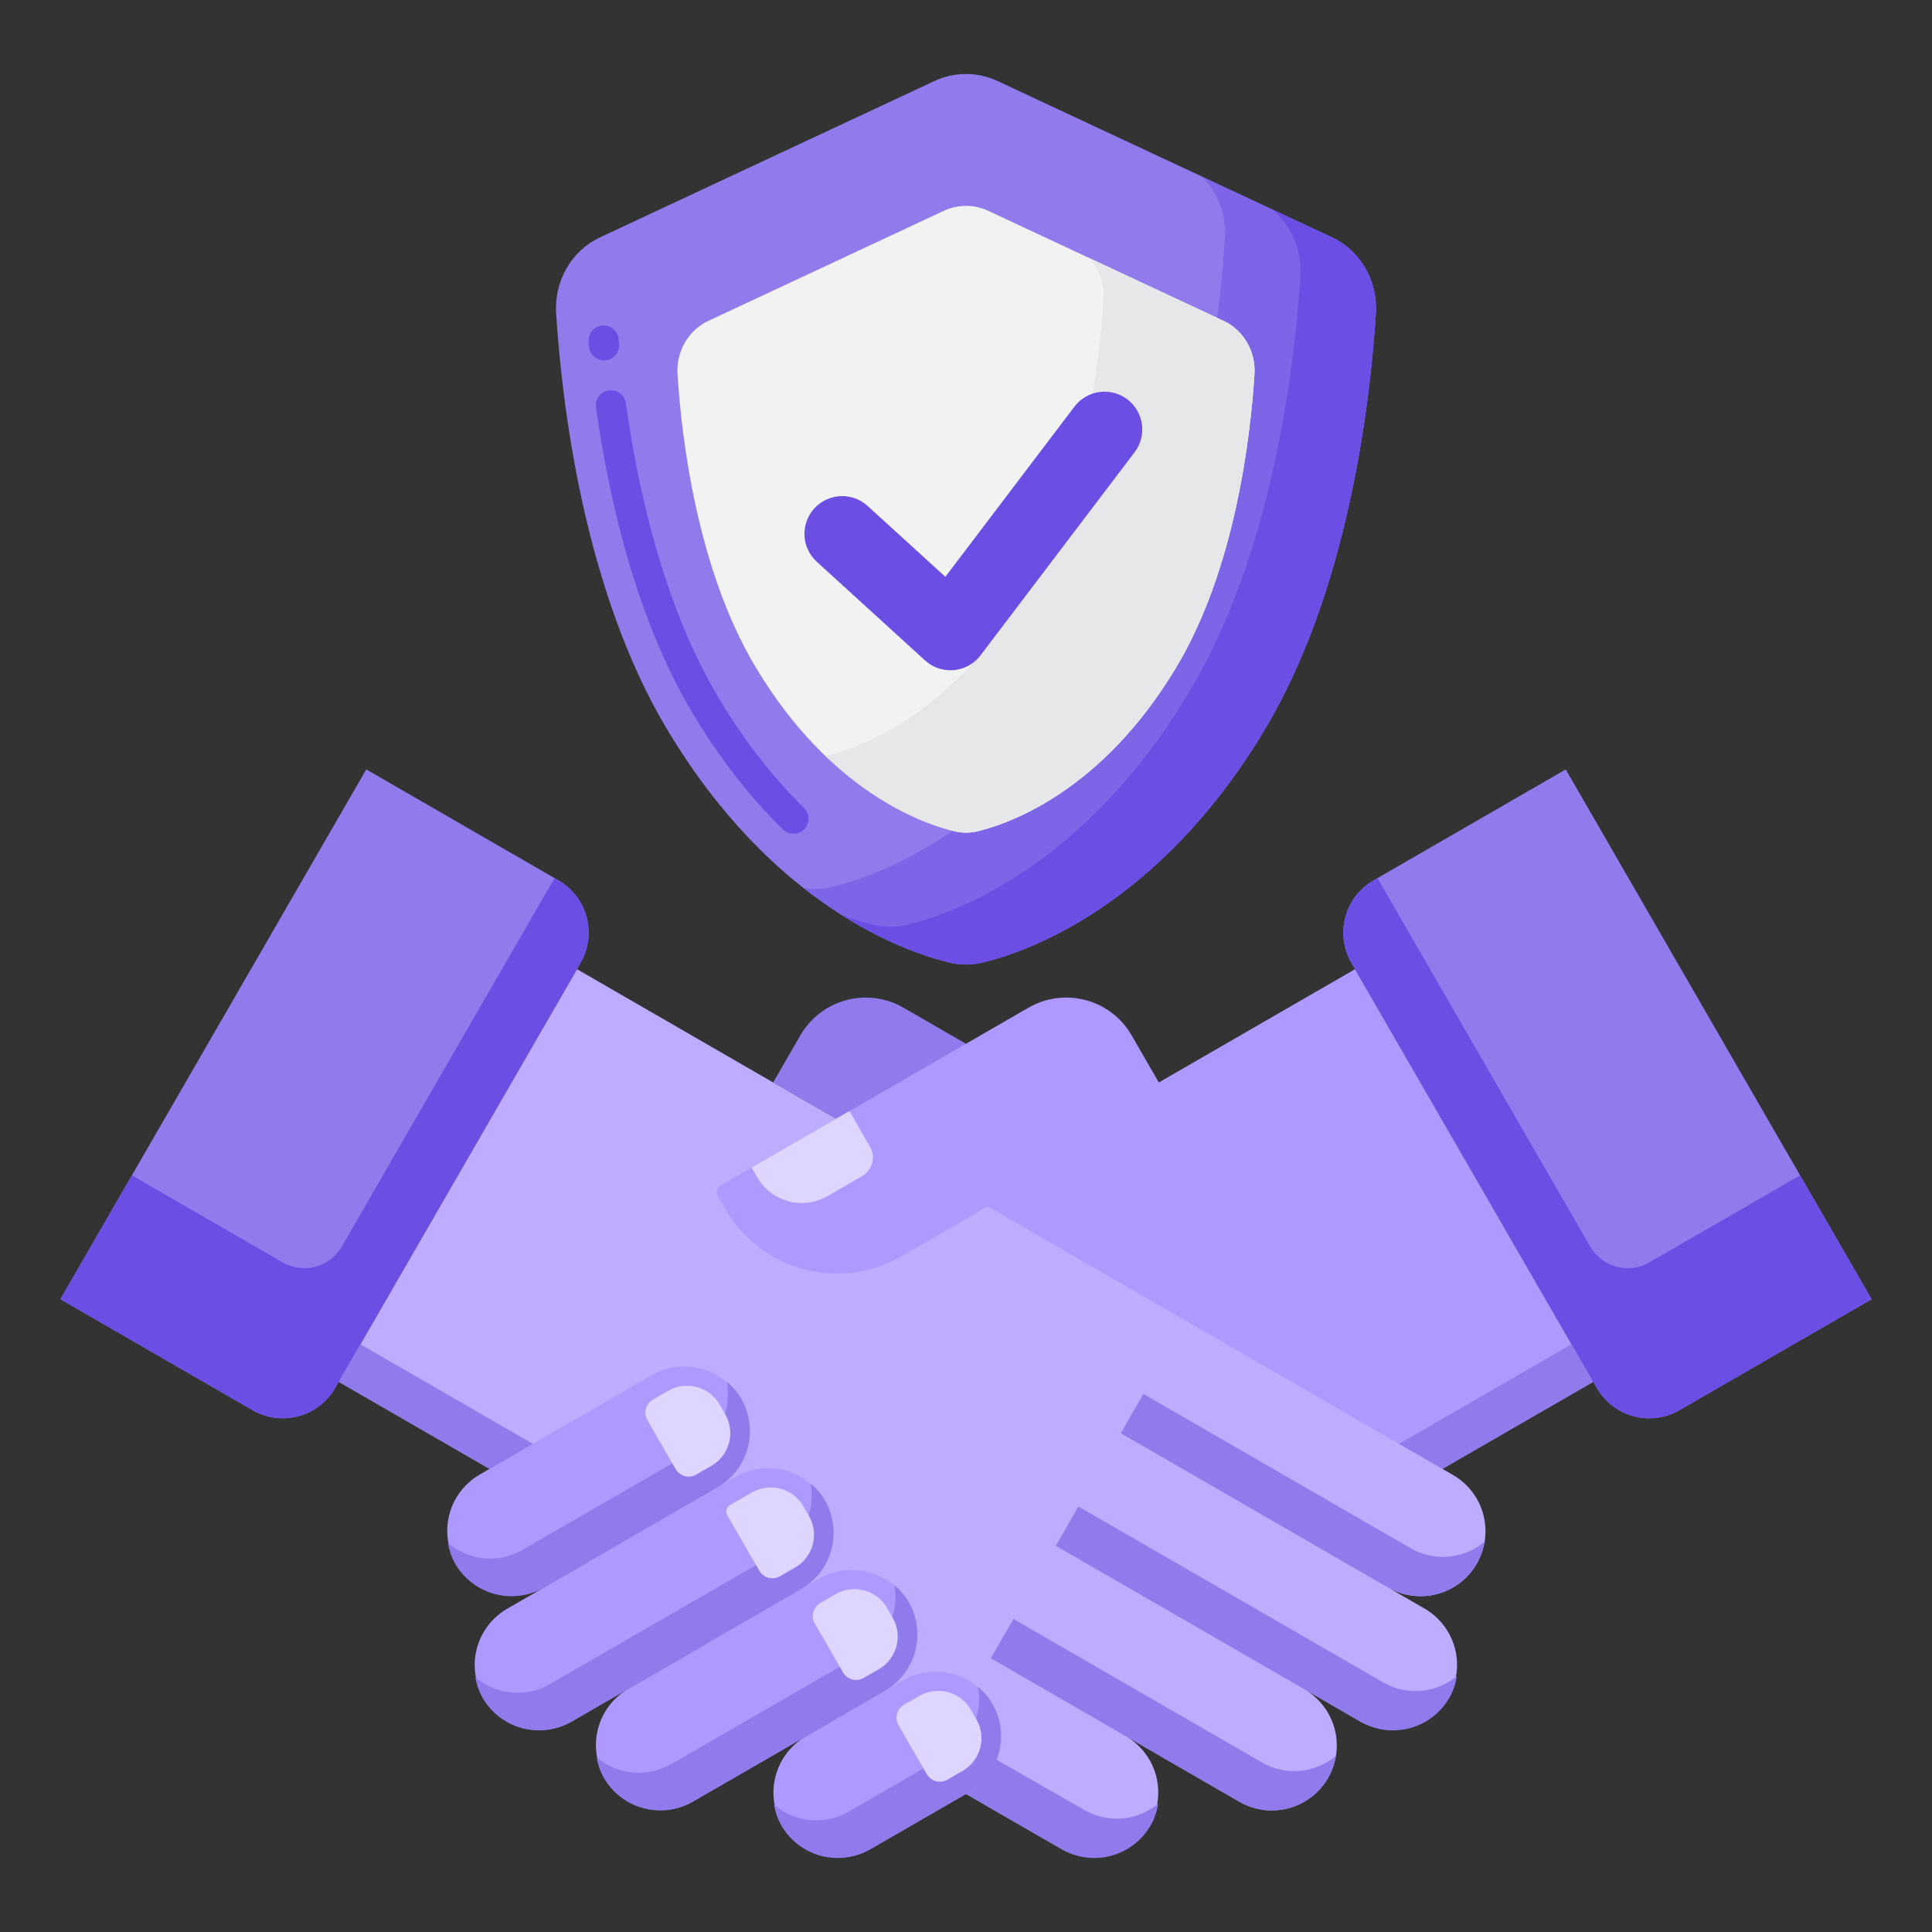
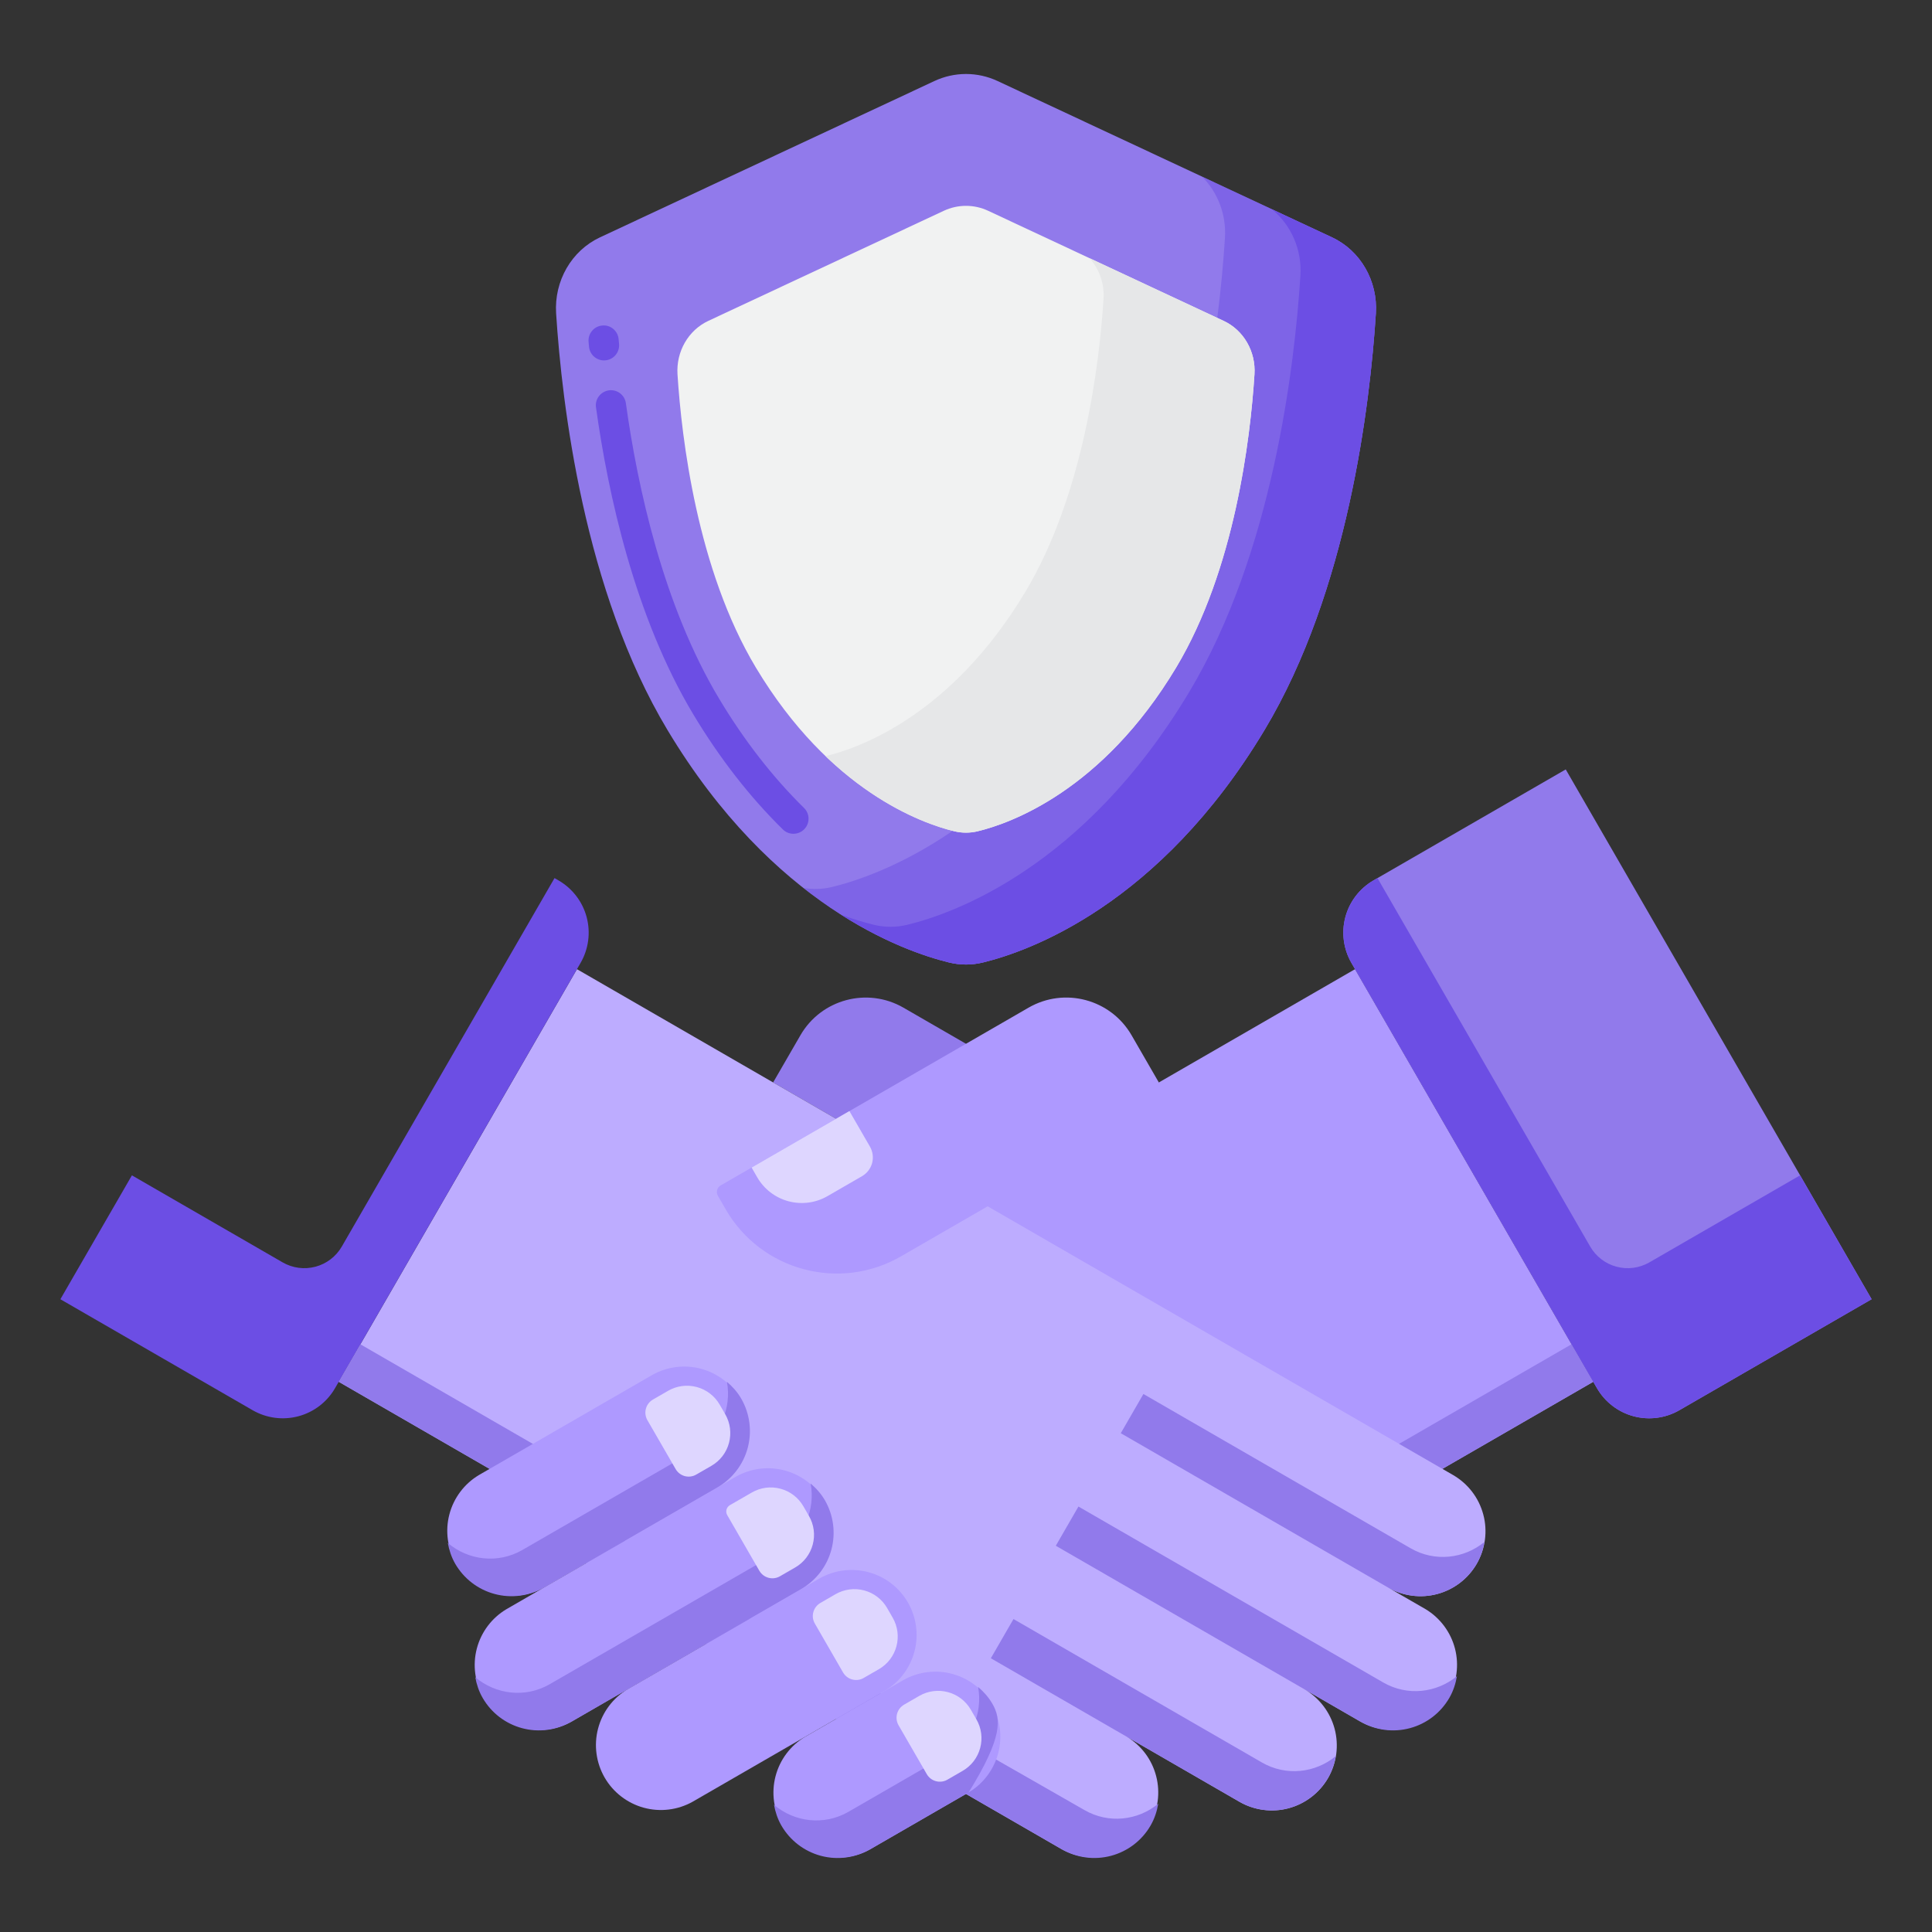
<svg xmlns="http://www.w3.org/2000/svg" width="64" height="64" viewBox="0 0 64 64" fill="none">
  <rect x="0" y="0" width="64" height="64" fill="#333333" stroke="none" />
  <g id="Frame">
    <g id="Group">
      <path id="Vector" d="M30.952 2.685L19.874 7.863C18.932 8.303 18.354 9.307 18.422 10.38C18.615 13.394 19.345 19.572 22.11 24.181C25.598 29.995 29.929 31.517 31.445 31.885C31.809 31.973 32.19 31.973 32.555 31.885C34.07 31.517 38.401 29.995 41.889 24.181C44.654 19.573 45.384 13.394 45.577 10.38C45.645 9.307 45.066 8.303 44.125 7.863L33.048 2.685C32.72 2.531 32.362 2.451 32 2.451C31.637 2.451 31.28 2.531 30.952 2.685Z" fill="#917AEB" />
      <path id="Vector_2" d="M26.284 27.62C26.157 27.62 26.031 27.573 25.934 27.477C24.837 26.401 23.839 25.118 22.968 23.667C21.021 20.422 20.14 16.345 19.743 13.495C19.724 13.364 19.759 13.231 19.839 13.125C19.919 13.02 20.038 12.95 20.169 12.931C20.234 12.922 20.3 12.926 20.364 12.942C20.428 12.959 20.487 12.987 20.54 13.027C20.592 13.067 20.636 13.116 20.67 13.173C20.703 13.23 20.724 13.293 20.733 13.358C21.117 16.114 21.965 20.052 23.826 23.152C24.653 24.531 25.598 25.746 26.634 26.764C26.705 26.833 26.754 26.922 26.774 27.019C26.794 27.117 26.785 27.218 26.747 27.31C26.709 27.402 26.645 27.48 26.563 27.536C26.48 27.591 26.383 27.62 26.284 27.62ZM20.009 11.939C19.884 11.939 19.764 11.892 19.672 11.808C19.58 11.724 19.523 11.609 19.512 11.485L19.497 11.324C19.486 11.192 19.527 11.06 19.613 10.959C19.698 10.857 19.82 10.794 19.952 10.783C20.226 10.755 20.47 10.963 20.493 11.238L20.507 11.393C20.514 11.463 20.505 11.533 20.483 11.598C20.461 11.665 20.425 11.725 20.378 11.776C20.332 11.828 20.274 11.869 20.211 11.897C20.147 11.925 20.078 11.939 20.009 11.939Z" fill="#6C4EE4" />
      <path id="Vector_3" opacity="0.5" d="M44.126 7.863L39.817 5.849C40.337 6.366 40.627 7.104 40.578 7.88C40.385 10.894 39.655 17.073 36.89 21.681C33.402 27.495 29.071 29.017 27.555 29.385C27.247 29.458 26.927 29.468 26.615 29.415C28.701 31.055 30.557 31.669 31.445 31.885C31.81 31.973 32.191 31.973 32.555 31.885C34.071 31.517 38.402 29.995 41.89 24.181C44.655 19.572 45.385 13.394 45.578 10.38C45.646 9.307 45.067 8.303 44.126 7.863Z" fill="#6C4EE4" />
      <path id="Vector_4" d="M44.126 7.863L42.132 6.931C42.767 7.447 43.133 8.266 43.078 9.13C42.885 12.144 42.155 18.323 39.39 22.931C35.902 28.745 31.572 30.267 30.055 30.635C29.691 30.723 29.31 30.723 28.945 30.635C28.579 30.544 28.217 30.433 27.863 30.301C29.422 31.291 30.739 31.713 31.445 31.885C31.81 31.973 32.191 31.973 32.556 31.885C34.071 31.517 38.402 29.995 41.89 24.181C44.655 19.572 45.385 13.394 45.578 10.38C45.646 9.307 45.067 8.303 44.126 7.863Z" fill="#6C4EE4" />
      <path id="Vector_5" d="M31.262 6.984L23.465 10.629C22.802 10.938 22.395 11.645 22.443 12.4C22.579 14.521 23.093 18.87 25.039 22.114C27.494 26.206 30.542 27.277 31.609 27.536C31.866 27.599 32.133 27.599 32.39 27.536C33.457 27.277 36.505 26.206 38.96 22.114C40.907 18.87 41.42 14.521 41.556 12.4C41.604 11.645 41.197 10.938 40.534 10.629L32.737 6.984C32.507 6.875 32.255 6.819 32 6.819C31.745 6.819 31.493 6.875 31.262 6.984Z" fill="#F1F2F2" />
      <path id="Vector_6" d="M40.535 10.629L36.094 8.553C36.256 8.736 36.381 8.949 36.46 9.18C36.539 9.411 36.572 9.656 36.556 9.9C36.421 12.021 35.907 16.37 33.961 19.614C31.506 23.706 28.458 24.777 27.391 25.036C27.375 25.04 27.36 25.041 27.345 25.044C29.148 26.775 30.863 27.355 31.609 27.536C31.866 27.598 32.134 27.598 32.391 27.536C33.458 27.277 36.506 26.206 38.961 22.114C40.907 18.87 41.42 14.521 41.556 12.4C41.605 11.645 41.197 10.938 40.535 10.629Z" fill="#E6E7E8" />
-       <path id="Vector_7" d="M31.485 22.203C31.173 22.203 30.873 22.087 30.643 21.877L27.056 18.608C26.935 18.497 26.837 18.364 26.767 18.215C26.697 18.067 26.657 17.906 26.65 17.742C26.642 17.578 26.667 17.414 26.723 17.26C26.779 17.105 26.864 16.963 26.975 16.842C27.085 16.721 27.219 16.622 27.367 16.552C27.516 16.483 27.677 16.443 27.841 16.435C28.005 16.428 28.168 16.453 28.323 16.508C28.477 16.564 28.619 16.65 28.74 16.76L31.316 19.108L35.605 13.454C35.808 13.196 36.103 13.027 36.429 12.985C36.755 12.943 37.083 13.031 37.345 13.229C37.606 13.428 37.779 13.721 37.826 14.046C37.874 14.37 37.791 14.701 37.597 14.965L32.481 21.709C32.364 21.863 32.213 21.987 32.041 22.073C31.868 22.158 31.678 22.203 31.485 22.203Z" fill="#6C4EE4" />
      <path id="Vector_8" d="M37.789 42.889C38.23 42.728 38.6 42.418 38.834 42.011L40.219 39.611C40.252 39.553 40.261 39.485 40.244 39.421C40.227 39.357 40.185 39.302 40.128 39.269L29.929 33.381C28.733 32.691 27.204 33.1 26.514 34.296L25.611 35.858L37.789 42.889Z" fill="#917AEB" />
      <path id="Vector_9" d="M44.888 32.105L25.574 43.256L34.183 58.167L42.453 53.392C44.051 52.469 45.373 51.134 46.279 49.526L52.779 45.774L44.888 32.105Z" fill="#AE99FF" />
      <path id="Vector_10" d="M45.56 48.283L52.06 44.53L52.778 45.773L46.278 49.525L45.56 48.283Z" fill="#917AEB" />
      <path id="Vector_11" d="M55.632 46.715L62 43.038L51.867 25.488L45.499 29.164C45.04 29.43 44.704 29.866 44.567 30.379C44.43 30.891 44.502 31.437 44.767 31.896L52.9 45.983C53.165 46.442 53.602 46.778 54.114 46.915C54.627 47.052 55.173 46.98 55.632 46.715Z" fill="#917AEB" />
      <path id="Vector_12" d="M45.499 29.164L45.631 29.088L52.677 41.293C52.867 41.622 53.18 41.863 53.548 41.961C53.916 42.06 54.307 42.008 54.637 41.818L59.63 38.935L62 43.039L55.632 46.715C55.173 46.98 54.627 47.052 54.114 46.915C53.602 46.778 53.165 46.443 52.9 45.983L44.767 31.896C44.502 31.437 44.43 30.891 44.567 30.379C44.704 29.866 45.04 29.43 45.499 29.164Z" fill="#6C4EE4" />
-       <path id="Vector_13" d="M45.562 48.284L46.28 49.526C45.373 51.134 44.052 52.469 42.454 53.392L34.183 58.167L33.466 56.924L41.736 52.149C43.335 51.226 44.656 49.891 45.562 48.284Z" fill="#E59076" />
      <path id="Vector_14" d="M48.133 48.861L19.112 32.105L11.221 45.773L17.721 49.526C18.627 51.133 19.948 52.468 21.546 53.391L28.186 57.225L35.175 61.26C35.669 61.533 36.25 61.601 36.793 61.45C37.336 61.299 37.798 60.941 38.08 60.452C38.362 59.964 38.441 59.385 38.3 58.839C38.16 58.292 37.81 57.824 37.328 57.532L41.055 59.684C41.3 59.826 41.57 59.917 41.85 59.954C42.13 59.991 42.415 59.973 42.688 59.9C42.961 59.826 43.217 59.7 43.441 59.528C43.665 59.356 43.853 59.142 43.995 58.897C44.136 58.652 44.228 58.382 44.265 58.102C44.301 57.821 44.283 57.537 44.21 57.264C44.136 56.991 44.01 56.735 43.838 56.511C43.666 56.286 43.452 56.098 43.207 55.957L45.071 57.033C45.564 57.306 46.146 57.375 46.689 57.224C47.233 57.073 47.696 56.715 47.978 56.226C48.26 55.737 48.339 55.158 48.198 54.611C48.056 54.065 47.706 53.596 47.223 53.305L45.98 52.588C46.474 52.873 47.062 52.951 47.613 52.803C48.164 52.655 48.635 52.294 48.92 51.8C49.061 51.556 49.153 51.285 49.19 51.005C49.227 50.725 49.209 50.44 49.135 50.167C49.062 49.894 48.936 49.638 48.764 49.414C48.592 49.19 48.377 49.002 48.133 48.861Z" fill="#BDACFF" />
-       <path id="Vector_15" d="M8.368 46.715L2 43.038L12.133 25.488L18.501 29.164C18.96 29.43 19.296 29.866 19.433 30.379C19.57 30.891 19.498 31.437 19.233 31.896L11.1 45.983C10.835 46.442 10.398 46.778 9.886 46.915C9.373 47.052 8.827 46.98 8.368 46.715Z" fill="#917AEB" />
      <path id="Vector_16" d="M18.501 29.164L18.369 29.088L11.323 41.293C11.133 41.622 10.82 41.863 10.452 41.961C10.085 42.06 9.693 42.008 9.363 41.818L4.37 38.935L2 43.039L8.368 46.715C8.827 46.98 9.373 47.052 9.886 46.915C10.398 46.778 10.835 46.443 11.1 45.983L19.233 31.896C19.498 31.437 19.57 30.891 19.433 30.379C19.296 29.866 18.96 29.43 18.501 29.164Z" fill="#6C4EE4" />
      <g id="Group_2">
        <path id="Vector_17" d="M44.247 58.176C43.574 58.732 42.605 58.847 41.805 58.386L33.573 53.633L32.823 54.932L41.055 59.685C41.549 59.97 42.137 60.047 42.688 59.9C43.239 59.752 43.709 59.391 43.995 58.897C44.121 58.674 44.207 58.43 44.247 58.176ZM48.263 55.525C47.59 56.08 46.621 56.196 45.821 55.734L35.725 49.906L34.975 51.205L45.071 57.033C45.316 57.175 45.586 57.266 45.866 57.303C46.146 57.34 46.431 57.321 46.704 57.248C46.977 57.175 47.233 57.049 47.457 56.877C47.681 56.705 47.869 56.49 48.011 56.245C48.143 56.016 48.221 55.772 48.263 55.525ZM49.172 51.08C48.499 51.635 47.531 51.751 46.73 51.289L37.877 46.178L37.127 47.477L45.98 52.588C46.475 52.874 47.062 52.951 47.614 52.803C48.165 52.655 48.635 52.295 48.92 51.8C49.047 51.578 49.132 51.333 49.172 51.08ZM11.22 45.774L11.937 44.531L18.436 48.284L17.719 49.526L11.22 45.774ZM35.925 59.961L22.264 52.149C20.665 51.226 19.344 49.891 18.438 48.283L17.721 49.526C18.627 51.134 19.948 52.469 21.546 53.392L35.175 61.26C35.67 61.546 36.257 61.623 36.808 61.475C37.36 61.327 37.83 60.967 38.115 60.472C38.248 60.243 38.326 59.999 38.367 59.752C37.694 60.307 36.725 60.423 35.925 59.961Z" fill="#917AEB" />
      </g>
      <path id="Vector_18" d="M28.824 61.261L32.086 59.377C32.572 59.088 32.925 58.619 33.068 58.071C33.21 57.524 33.132 56.942 32.849 56.452C32.566 55.962 32.102 55.603 31.556 55.453C31.01 55.303 30.428 55.374 29.934 55.65L26.672 57.533C26.186 57.822 25.834 58.292 25.691 58.839C25.548 59.387 25.627 59.968 25.909 60.458C26.192 60.948 26.657 61.307 27.202 61.457C27.748 61.608 28.331 61.537 28.824 61.261Z" fill="#AE99FF" />
-       <path id="Vector_19" d="M31.368 58.135L28.107 60.018C27.296 60.486 26.313 60.36 25.64 59.786C25.683 60.021 25.758 60.254 25.884 60.473C26.17 60.967 26.64 61.328 27.191 61.476C27.742 61.623 28.33 61.546 28.824 61.261L32.086 59.378C32.58 59.092 32.941 58.622 33.088 58.071C33.236 57.52 33.159 56.932 32.873 56.438C32.747 56.219 32.583 56.038 32.401 55.883C32.561 56.753 32.179 57.667 31.368 58.135Z" fill="#917AEB" />
+       <path id="Vector_19" d="M31.368 58.135L28.107 60.018C27.296 60.486 26.313 60.36 25.64 59.786C25.683 60.021 25.758 60.254 25.884 60.473C26.17 60.967 26.64 61.328 27.191 61.476C27.742 61.623 28.33 61.546 28.824 61.261L32.086 59.378C33.236 57.52 33.159 56.932 32.873 56.438C32.747 56.219 32.583 56.038 32.401 55.883C32.561 56.753 32.179 57.667 31.368 58.135Z" fill="#917AEB" />
      <path id="Vector_20" d="M22.944 59.685L29.312 56.008C29.799 55.719 30.151 55.25 30.294 54.702C30.437 54.155 30.358 53.573 30.075 53.083C29.792 52.593 29.328 52.234 28.782 52.084C28.237 51.934 27.654 52.005 27.16 52.281L20.792 55.957C20.306 56.247 19.954 56.716 19.811 57.264C19.668 57.811 19.747 58.393 20.029 58.883C20.312 59.373 20.777 59.732 21.322 59.882C21.868 60.032 22.451 59.961 22.944 59.685Z" fill="#AE99FF" />
-       <path id="Vector_21" d="M28.596 54.766L22.228 58.442C21.418 58.91 20.434 58.784 19.761 58.21C19.804 58.445 19.879 58.678 20.005 58.897C20.291 59.392 20.761 59.752 21.312 59.9C21.863 60.048 22.451 59.971 22.945 59.685L29.313 56.009C29.807 55.723 30.168 55.253 30.316 54.702C30.463 54.151 30.386 53.563 30.101 53.069C29.974 52.85 29.81 52.668 29.628 52.514C29.788 53.383 29.406 54.298 28.596 54.766Z" fill="#917AEB" />
      <path id="Vector_22" d="M18.929 57.033L26.539 52.639C27.025 52.35 27.378 51.88 27.521 51.333C27.663 50.785 27.585 50.204 27.302 49.714C27.019 49.224 26.555 48.865 26.009 48.715C25.464 48.565 24.881 48.635 24.387 48.912L16.777 53.306C16.291 53.595 15.938 54.064 15.795 54.612C15.652 55.159 15.731 55.741 16.014 56.231C16.297 56.721 16.761 57.08 17.307 57.23C17.852 57.38 18.435 57.309 18.929 57.033Z" fill="#AE99FF" />
      <path id="Vector_23" d="M25.822 51.397L18.211 55.791C17.401 56.259 16.418 56.133 15.744 55.559C15.787 55.794 15.862 56.027 15.989 56.246C16.274 56.74 16.744 57.101 17.295 57.248C17.847 57.396 18.434 57.319 18.928 57.033L26.539 52.639C27.033 52.354 27.394 51.884 27.541 51.333C27.689 50.782 27.612 50.194 27.327 49.7C27.2 49.481 27.036 49.299 26.854 49.145C27.014 50.015 26.632 50.929 25.822 51.397Z" fill="#917AEB" />
      <path id="Vector_24" d="M18.02 52.589L23.766 49.271C24.253 48.981 24.605 48.512 24.748 47.964C24.891 47.417 24.812 46.835 24.529 46.345C24.246 45.855 23.782 45.496 23.236 45.346C22.691 45.196 22.108 45.267 21.614 45.543L15.868 48.861C15.381 49.151 15.029 49.62 14.886 50.167C14.743 50.715 14.822 51.296 15.105 51.786C15.388 52.276 15.852 52.635 16.398 52.785C16.943 52.935 17.526 52.865 18.02 52.589Z" fill="#AE99FF" />
      <path id="Vector_25" d="M23.049 48.028L17.302 51.346C16.492 51.813 15.509 51.687 14.835 51.113C14.878 51.348 14.953 51.582 15.079 51.801C15.365 52.295 15.835 52.656 16.386 52.803C16.938 52.951 17.525 52.874 18.019 52.588L23.766 49.271C24.26 48.985 24.621 48.515 24.769 47.964C24.916 47.412 24.839 46.825 24.554 46.331C24.427 46.112 24.263 45.93 24.081 45.775C24.241 46.646 23.859 47.56 23.049 48.028Z" fill="#917AEB" />
      <g id="Group_3">
        <path id="Vector_26" d="M23.064 48.847L23.567 48.557C23.854 48.391 24.064 48.118 24.149 47.798C24.235 47.477 24.19 47.136 24.025 46.849L23.84 46.529C23.674 46.242 23.401 46.033 23.081 45.947C22.761 45.861 22.419 45.906 22.132 46.072L21.629 46.362C21.514 46.429 21.43 46.538 21.396 46.666C21.362 46.794 21.38 46.931 21.446 47.045L22.381 48.664C22.447 48.779 22.556 48.863 22.684 48.898C22.812 48.932 22.949 48.914 23.064 48.847ZM25.837 52.216L26.341 51.925C26.628 51.76 26.837 51.487 26.923 51.166C27.009 50.846 26.964 50.505 26.798 50.218L26.613 49.898C26.448 49.611 26.175 49.401 25.854 49.316C25.534 49.23 25.193 49.275 24.906 49.441L24.179 49.86C24.124 49.892 24.083 49.945 24.066 50.007C24.05 50.069 24.058 50.136 24.091 50.191L25.154 52.033C25.187 52.09 25.231 52.14 25.283 52.18C25.335 52.22 25.394 52.249 25.458 52.266C25.521 52.283 25.587 52.288 25.652 52.279C25.718 52.27 25.78 52.249 25.837 52.216ZM28.61 55.585L29.114 55.294C29.401 55.129 29.61 54.856 29.696 54.535C29.782 54.215 29.737 53.874 29.571 53.587L29.387 53.267C29.221 52.98 28.948 52.77 28.628 52.685C28.307 52.599 27.966 52.644 27.679 52.809L27.176 53.1C27.061 53.167 26.977 53.276 26.943 53.404C26.908 53.532 26.926 53.668 26.993 53.783L27.927 55.402C27.994 55.517 28.103 55.601 28.231 55.635C28.359 55.669 28.496 55.652 28.61 55.585ZM31.384 58.954L31.887 58.663C32.175 58.498 32.384 58.225 32.47 57.904C32.556 57.584 32.511 57.243 32.345 56.956L32.16 56.636C31.994 56.349 31.721 56.139 31.401 56.054C31.081 55.968 30.74 56.013 30.453 56.178L29.949 56.469C29.834 56.536 29.75 56.645 29.716 56.773C29.682 56.901 29.7 57.037 29.766 57.152L30.701 58.771C30.767 58.886 30.876 58.97 31.005 59.004C31.133 59.038 31.269 59.021 31.384 58.954Z" fill="#DED6FF" />
      </g>
      <path id="Vector_27" d="M29.847 41.618L38.747 36.48L37.486 34.296C36.796 33.1 35.267 32.69 34.071 33.381L23.872 39.269C23.815 39.303 23.773 39.357 23.756 39.421C23.738 39.485 23.747 39.553 23.781 39.611L24.041 40.063C25.215 42.095 27.814 42.792 29.847 41.618Z" fill="#AE99FF" />
      <path id="Vector_28" d="M27.414 39.622L28.555 38.963C28.72 38.868 28.84 38.712 28.89 38.528C28.939 38.344 28.913 38.148 28.818 37.983L28.138 36.806L24.898 38.677L25.083 38.998C25.309 39.39 25.682 39.676 26.119 39.793C26.556 39.91 27.022 39.849 27.414 39.622Z" fill="#DED6FF" />
    </g>
  </g>
</svg>